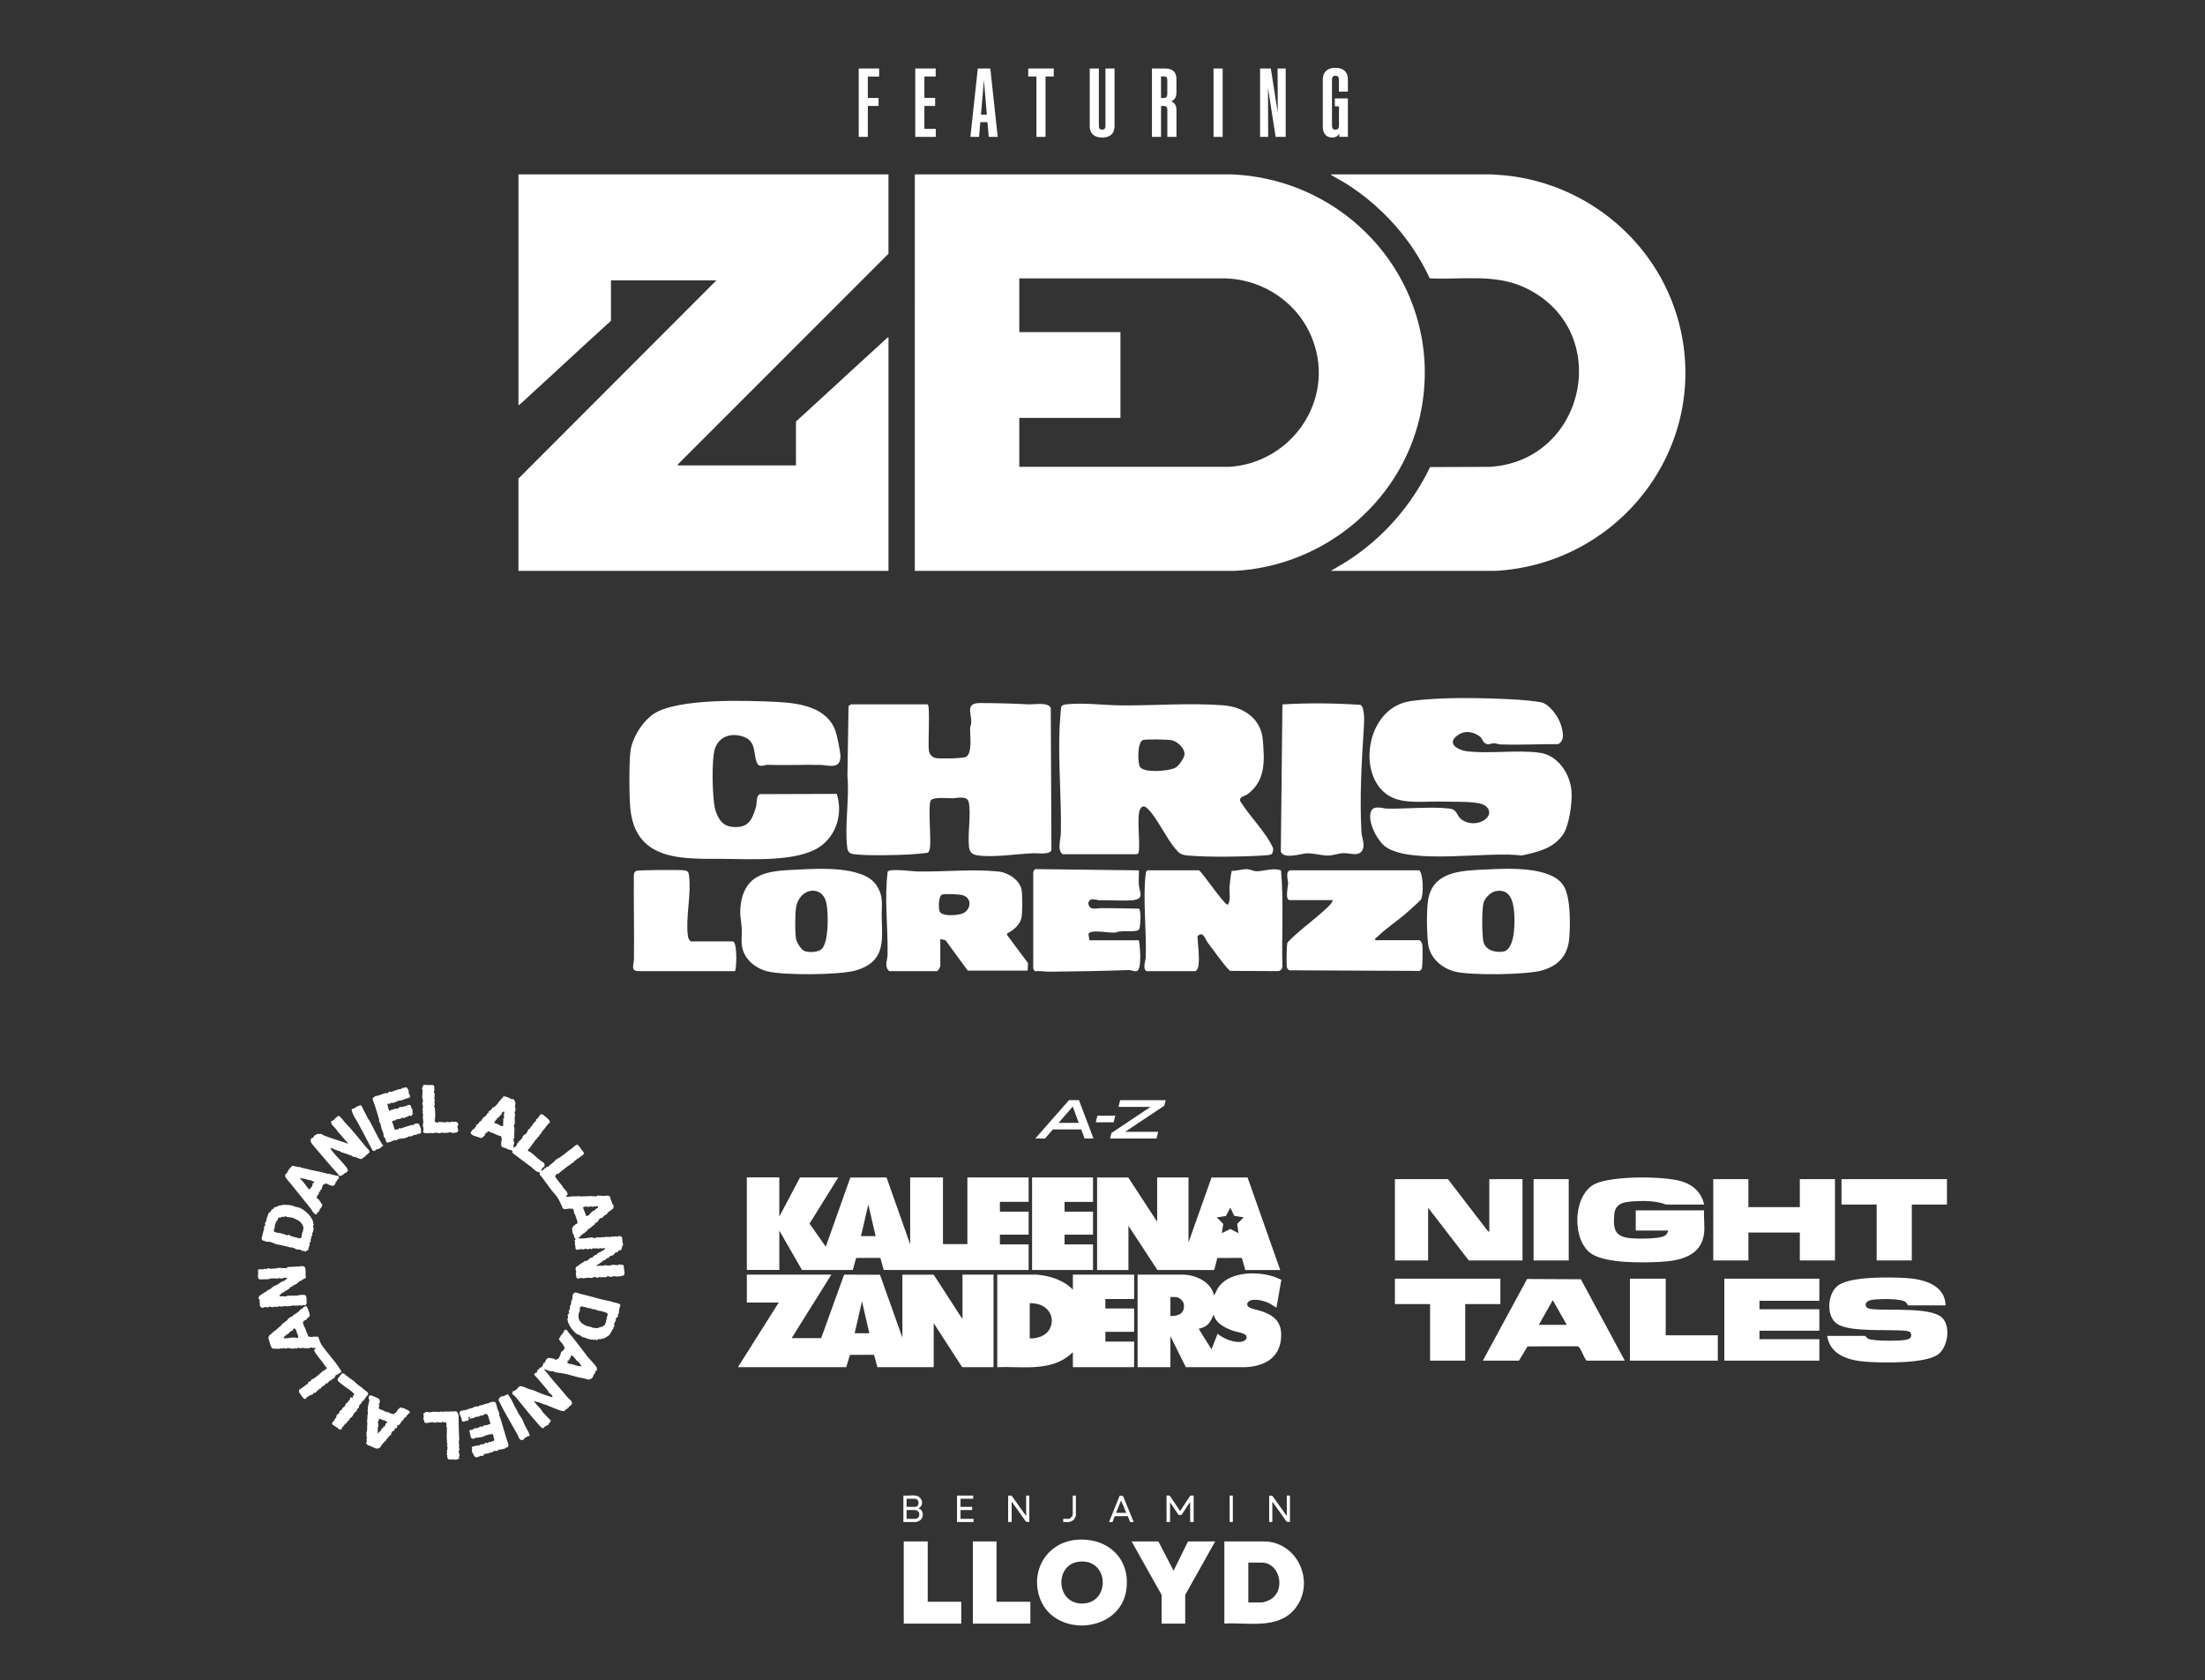
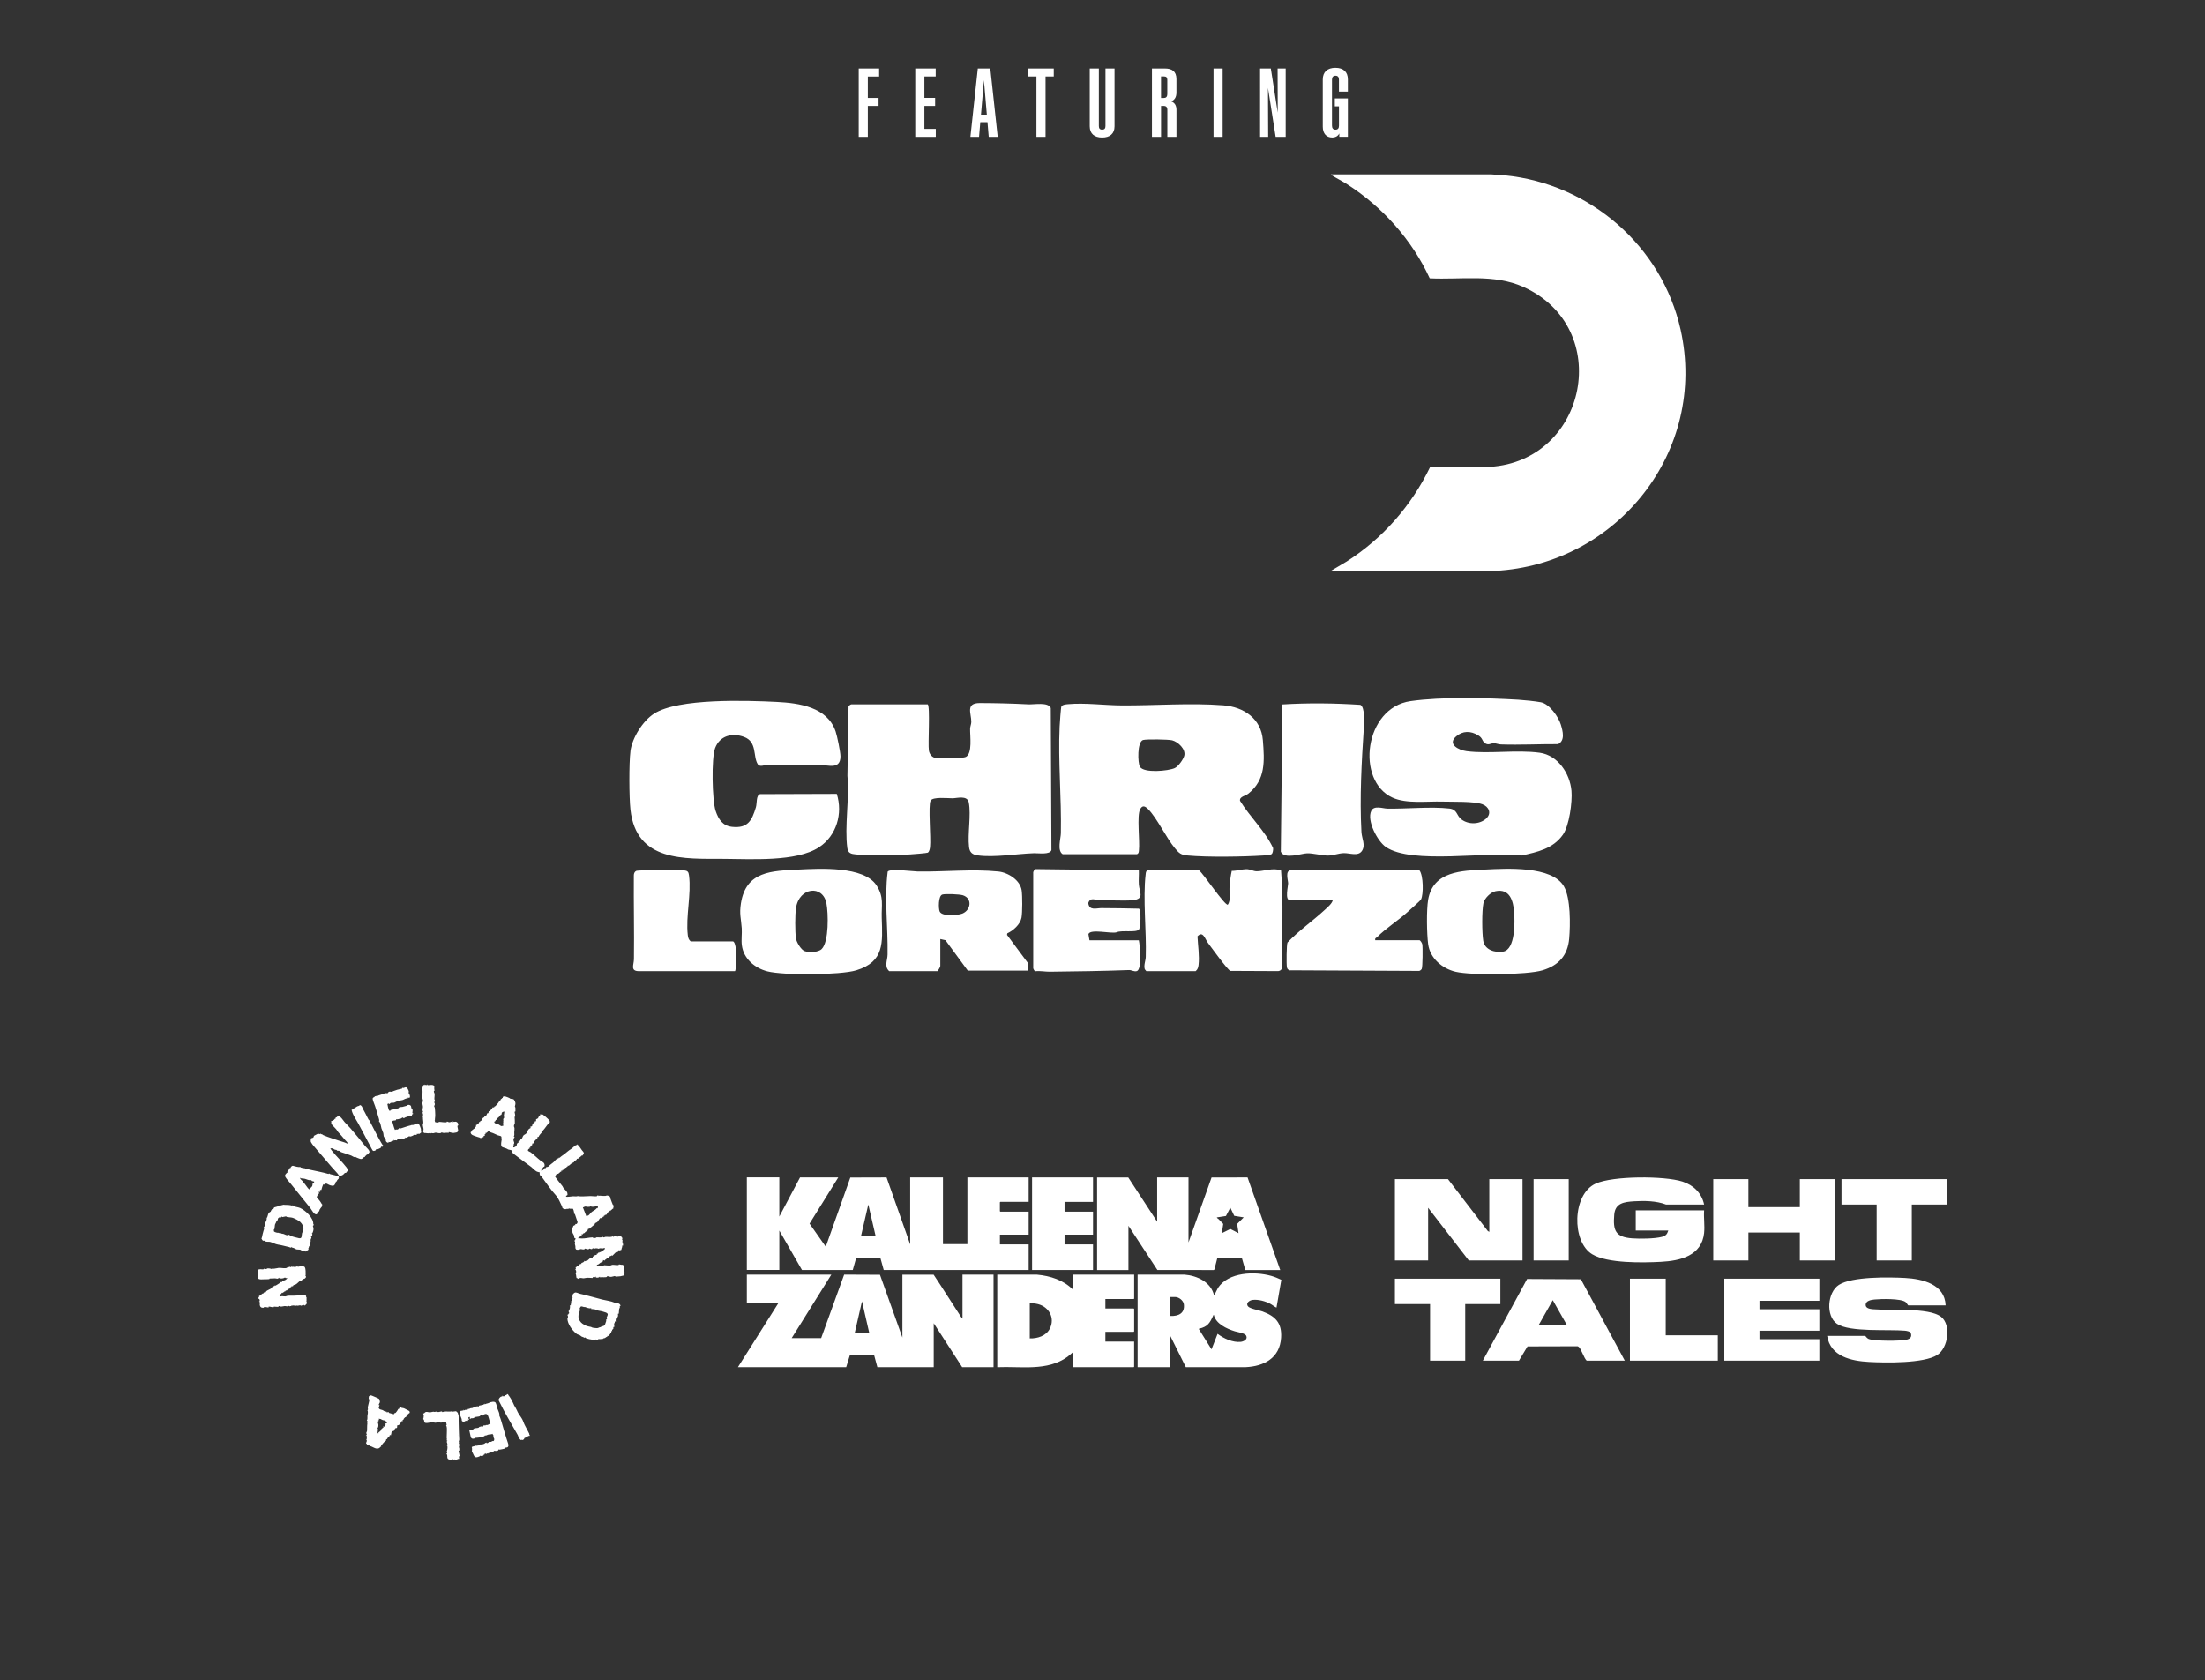
<svg xmlns="http://www.w3.org/2000/svg" viewBox="0 0 813.17 619.78">
  <rect x="0" y="0" width="813.17" height="619.78" fill="#333333" stroke="none" />
  <path fill="#a0a8b5" d="M-26-23.86h866.14V642.4H-26z" display="none" />
  <g fill="#fff">
    <path d="M232.49 277.07c.63-4.9 4.56-11.2 8.74-13.87 8.95-5.72 34.26-4.86 45.24-4.31 8.31.42 18.62 1.88 21.69 10.88.57 1.69 1.79 7.57 1.79 9.21-.02 4.97-4.49 3.2-7.39 3.14-6.52-.12-13.08.19-19.49-.02-1.04-.03-2.85.98-3.63-.25-1.82-2.87-.13-8.24-5.06-10.05-4.38-1.61-8.93-.46-10.66 4.12-1.41 3.74-1.12 19.29.21 23.22 1.03 3.06 2.6 5.45 6.02 5.82 5.79.63 7.35-2.28 8.82-7.26.44-1.48 0-4.35 1.52-4.8l28.3-.09c2.3 7.24-.09 15.45-6.54 19.68-8.33 5.47-25.18 4.33-35.07 4.29-14.68-.07-32.32 1.19-34.48-18.15-.5-4.49-.56-17.13 0-21.55Zm236.49 37.92c-.48.41-2.32.5-3.05.54-7.53.48-20.58.69-27.97 0-2.44-.23-3.08-.77-4.6-2.59-3.3-3.93-6.67-11.24-9.98-14.54-1.12-1.11-2.06-1.5-2.91.05-1.3 2.36-.06 11.73-.45 15.18-.07.61-.05 1.11-.69 1.42h-27.44c-2.12-1.36-.7-5.67-.66-7.77.25-13.03-1.05-26.47-.46-39.33.05-1.09.46-7.06.65-7.38.43-.72 1.76-.79 2.52-.86 6.11-.55 13.23.41 19.51.46 12.23.1 25.4-.99 37.67-.03 7.59.59 13.97 4.92 14.6 12.89.61 7.64 1.05 14.56-5.31 19.66-1.12.9-3.35 1.09-3.12 2.65 3.67 5.99 9.29 11.16 12.21 17.47.05.59-.08 1.79-.52 2.17Zm-47.42-42.06c-2.22.64-2.01 8.46-1.18 9.87 1.44 2.43 10.44 1.58 12.83.5 1.32-.6 3.15-3.17 3.52-4.53.66-2.42-2.27-5.16-4.46-5.72-1.38-.35-9.47-.47-10.72-.11Zm-79.45-13.18c.99.63.06 14.64.45 17.09.23 1.44 1.25 2.6 2.71 2.79 1.72.22 9.79.17 10.98-.49 2.41-1.35 1.46-7.64 1.51-10.32.02-.9.43-1.7.44-2.52.06-3.1-2.29-7.02 3.18-7 5.87.02 11.83.16 17.76.47 2.37.12 7.41-.93 8.37 1.36l.24 52.41c-.53 1.8-4.91 1.09-6.47 1.15-6.24.21-14.64 1.66-20.7.8-1.99-.28-2.99-1.08-3.22-3.12-.57-4.94.82-11.7-.09-16.4-.53-2.73-4.32-1.55-6.02-1.54-1.79 0-7.21-.6-8.04.85-.97 1.69.15 13.84-.22 17.1-.07.65-.26 1.76-.85 2.11-.28.17-5.58.6-6.55.65-5.62.29-14.44.5-19.93 0-1.71-.15-2.92-.43-3.18-2.32-1.08-7.99.83-18.4.04-26.66l.41-25.65c.13-.29.86-.74 1.06-.74h28.15Zm205.99 42.12c2.06-1.85 1-4.37-1.46-5.25-3.21-1.15-10.85-.85-14.68-.97-5.68-.18-13.23.9-18.43-1.46-13.62-6.2-10.44-33.16 6.66-35.6 11.53-1.64 27.87-1.21 39.68-.52 2.17.13 6.29.55 8.37.94 3.16.59 6.52 5.4 7.38 8.27.71 2.35 1.65 5.86-1.02 7.18-7.01-.04-14.08.35-21.09.11-.9-.03-1.68-.4-2.52-.44-1.22-.07-2.15 1.04-3.59-.22-.9-.79-.64-1.74-2.33-2.74-2.72-1.63-5.61-1.68-8.06.43-3.4 2.93 1.01 5.09 3.85 5.46 8.21 1.07 18.37-.59 26.94.57 6.72.91 11.18 7.66 11.74 14.05.36 4.07-.81 12.89-3.19 16.23-3.68 5.16-9.36 6.33-15.21 7.63-12.01-1.67-40.57 3.49-50.12-3.19-3.09-2.16-7.03-9.69-5.32-13.28 1.02-2.14 4.3-.86 5.91-.83 7.06.13 16.17-.8 22.88-.03 3.06.35 2.51 2.52 4.46 4 2.65 2 6.69 1.89 9.16-.32Zm-105.89 19.14c1.68 1.39 9.41 12.92 10.57 12.67 1.23-1.67.5-4.45.65-6.54.13-1.85.43-4.23.82-5.95 1.66.07 3.86-.61 5.34-.62s2.57.75 3.78.78c2.58.05 6.14-1.45 9.06-.3 1 11.69.21 23.51.49 35.25 0 .99-.51 1.73-1.51 1.87l-17.68-.08c-.98-.28-7.09-8.78-8.27-10.34-1.07-1.41-1.8-4.6-3.85-2.41.15 3.24.78 7.31.4 10.52-.11.95-.31 1.67-1.07 2.32h-18.2l-.57-.7c-.44-1.57.32-3.07.37-4.56.3-9.46-1.1-21.46-.04-30.46.07-.62.05-1.09.66-1.46h19.05Z" />
    <path d="M472.95 259.81c9.57-.59 19.15-.47 28.72.15 1.75.83 1.41 6.63 1.29 8.47-.83 12.61-1.57 25.74-.88 38.45.13 2.4 1.59 4.78.2 6.93s-4.48.78-6.76.85c-1.9.06-3.98.92-5.91.9-2.17-.02-5.42-.9-7.58-.84s-8.33 2.36-9.68-.57l.59-54.34Zm-126.18 86.55v9.93c0 .33-.73 1.56-1.06 1.9h-17.78c-1.94-1.74-.65-3.95-.61-6.11.18-10.2-1.24-20.45.04-30.59.77-1.26 9.43-.07 11.14-.05 9.52.14 20.2-.96 29.64-.01 3.59.36 8.1 3.15 8.64 7 .28 1.99.29 8.07-.06 10.01-.46 2.51-3.03 4.77-5.23 5.79l-.13.57 7.76 10.44-.16 2.75H356.9l-8.23-11.22-1.9-.43Zm.7-16.41c-1.45.49-1.43 5.19-.92 6.27.9 1.89 6.69 1.41 8.36.73 3.1-1.25 3.8-5.55.21-6.75-1.19-.4-6.56-.62-7.64-.26Zm200.25-9.24c7.78-.38 24.65-1.45 29.05 6.24 2.49 4.34 2.36 14.16 1.93 19.19-.54 6.27-3.92 9.95-9.83 11.73-5.7 1.72-26.25 1.92-32.08.54-4.9-1.16-9.42-4.96-10.11-10.19-.51-3.87-.65-12.58 0-16.4 1.82-10.55 12.41-10.69 21.03-11.12Zm3.78 8c-1.79.37-4.08 2.64-4.44 4.43-.6 2.93-.54 10.79-.07 13.82.53 3.42 4.39 4.51 7.36 4.01 4.52-.76 4.31-11.09 4.04-14.55-.33-4.17-1.6-8.81-6.88-7.72Zm-256.88-8c7.72-.38 23.94-1.33 28.62 5.83 2.84 4.34 1.78 7.37 1.93 12.02.28 9.01 1.08 16.14-9.4 19.32-5.89 1.78-26.78 1.91-32.77.38-4.64-1.19-8.77-4.63-9.42-9.61-.26-1.99.09-4.25-.04-6.29-.24-3.62-.93-5.16-.3-9.19 1.86-11.93 11.37-11.97 21.38-12.45Zm8.41 29.31c2.7-2.68 2.46-13.21 1.74-16.87-1.36-6.93-10.05-5.91-11.21 1.71-.39 2.57-.37 8.62-.04 11.18.18 1.39 1.91 4.35 3.29 4.78 1.64.51 4.95.46 6.22-.8m204.15-3.24h16.29c.32 0 .96 1.03 1.05 1.49.2 1.04.14 8.38-.2 9.07-.17.35-.56.65-.93.76l-47.85-.23c-.59-.28-.83-.5-.95-1.17-.2-1.08-.14-8.3.22-9.08 4.16-4.39 9.36-7.97 13.75-12.04 1.01-.94 2.65-2.27 2.96-3.6h-15.87c-1.86 0-.63-5.04-.6-6.12s-1.27-4.86 1.02-4.86h47.4c1.48 1.89 1.53 8.9.58 10.72-.28.54-4.16 3.93-5.02 4.71-3.32 3.01-8.15 6.1-11.14 9.16-.36.37-.93.35-.71 1.19m-126.13-25.14c.03-.18.46-1.04.71-1.09l38.23.46c.08 1.74-.13 3.53 0 5.28.21 2.76 2.26 5.3-2.31 5.73-3.33.31-8.57-.05-12.27 0-1.37.02-3.31-1.3-4.07 1.05.37 2.95 2.96 1.86 4.88 1.87 4.61.03 9.22.08 13.81.2.89.65.61 6.92 0 7.68-.98 1.24-6.44.16-8.28 1.03-1.95.62-9.71-1.4-10.35.69l.38 2.25h18.2c.45 1.9 1.2 10.74-.71 11.36-1.02.33-1.98-.41-2.89-.37-9.73.37-19.48.49-29.21.61-1.71.02-3.63-.39-5.42-.17-.28-.08-.71-.95-.71-1.07v-35.49Zm-110.04 36.55h-35.34c-3.33 0-1.91-2.3-1.88-4.42.13-10.29-.12-20.59-.04-30.88 0-.66.24-1.37.86-1.67.79-.38 15.87-.45 17.59-.23 1.4.18 1.72.52 1.9 1.9.91 6.89-1.26 15.1-.45 22 .11.95.31 1.67 1.07 2.32h15.66c1.69.85 1.2 10.99.63 10.99Zm16.39 76.09v14.42l7.64-14.42h14.1l-10.59 17.03 5.98 8.51 9.06-25.5 13.36-.04 8.71 24.69v-24.7h12.09v24.59h9.01v-24.59h22.59v9.01H368.9l-.16.16v3.29l.16.16h10.45v8.48h-10.6v3.6h10.6v9.43H325.9l-1.23-4.44h-8.93l-1.25 4.44h-18.74l-8.35-14.53v14.52h-11.98v-34.13h11.98Zm35.52 21.63-2.7-11.66-2.7 11.66h5.41Zm-16.33 14.2-14.63 23.43h10.87l8.48-23.43 13.21.06 8.27 23.17v-23.21h11.51c3.27 4.88 6.36 9.89 9.59 14.79.32.48.63 1.05 1.06 1.43v-16.22h11.45v34.13h-11.56l-10.5-16.22v16.22h-20.78l-1.23-4.56-8.88.02-1.39 4.54h-39.93l15.06-23.85h-11.77v-10.28h31.18Zm14 21.62-2.7-11.77-2.7 11.77h5.41Zm95.49-57.45 10.66 16.32v-16.32h11.56v23.96l8.5-23.94 13.28-.02 12.05 34.14h-12.88l-1.28-4.46-9.04.02-1.09 4.26-.24.18-20.77-.02-10.68-16.3v16.32h-11.56v-34.13h11.51Zm39.1 14.18-1.46-3.05-1.61 3.08-3.32.52c-.15.17.47.52.59.63.59.57 1.17 1.16 1.73 1.77l-.51 3.42 3.13-1.55 3.02 1.55-.51-3.42 2.42-2.41-3.47-.56Zm-35.65 21.65h17.24c4.72.38 9.84 2.74 10.97 7.74l1.4-2.79c3.87-5.92 13.56-6.2 19.7-4.47 1.28.36 2.5.89 3.7 1.44l-1.79 10.27c-.81-.37-1.48-.98-2.26-1.4-1.85-.98-4.38-1.68-6.49-1.46-1.19.12-2.78 1.2-1.7 2.44.71.82 4.02 1.37 5.28 1.83 4.82 1.77 7.21 4.28 6.87 9.68-.47 7.49-6.24 10.53-13.1 10.86h-22.04l-5.69-11.45v11.45h-12.09v-34.13Zm12.09 15.26c2.92.13 5.37-.94 4.97-4.28-.17-1.41-1.84-2.71-3.22-2.71h-1.75v7Zm17.39 6.58c2.26 1.73 5.62 3.26 8.53 2.97 1.06-.11 2.64-.86 2.08-2.18-.46-1.07-3.14-1.38-4.22-1.71-2.98-.92-7.02-2.76-7.77-6.07-.15.01-.17.16-.21.26-1.27 2.75-2.01 4.07-5.14 4.83-.12.03-.19-.08-.16.16l4.67 7.47 2.23-5.72Zm-53.34-16.33v-5.51h22.59v8.85l-.16.16h-10.45v3.5h10.45l.16.16v8.27l-.16.16h-10.45v3.6h10.6v9.28l-.16.16h-22.43v-5.51c-.65.57-1.28 1.17-1.98 1.68-7.49 5.43-17.23 3.46-25.91 3.84v-34.13h14.69c4.85.45 9.73 1.99 13.2 5.51Zm-15.91 18.02c2.85.08 6.02-.9 7.39-3.58 1.99-3.91-.25-8-4.34-9.06-1.02-.27-2.01-.28-3.05-.39v13.04Zm23.33-59.36v9.01h-10.5v3.45l.16.16h10.34v8.48h-10.5v3.6h10.5v9.43h-22.48v-34.13zM187.9 404.96s.05.16.17.21c.47.2.83.14 1.15.22.45.12.78.99.85 1.41.07.47-.13.96-.19 1.3-.02.13.17.25.19.41.02.15.03 1.25.01 1.37s-.29.11-.32.24c-.02.08.33 1.15.21 1.69-.02.08-.2.07-.2.12.03.7.14 1.65.09 2.34-.02.34-.31.56-.33.97s.18.56.2.78c.06.54-.05 1.06-.08 1.57-.02.4.17 1.43-.21 1.44.61.62.19.51.07.77-.42.94.17 1.23.13 1.85-.01.17-.2.29-.22.53-.02.45.16.22-.06.62-.42.77.78.3 1.15-.29.13-.2-.04-.63.43-.96.26-.19.38.16.2-.49.43.12.28-.26.42-.39l.32.07.02-.42c.7-.07.76-1.06 1.12-1.5.25-.3.76-.42 1.11-.82.26-.31.6-1.24.68-1.31.23-.2.24-.25.35-.36.18-.16.61-.1.57-.58h-.32c.1-.23.79-.31.84-.39.06-.09-.02-.31.03-.45s.24-.14.28-.2c.06-.1 0-.27.05-.37.04-.07.49-.3.61-.36l-.1-.41c.25-.17.21.33.32.21.02-.03.3-.58.31-.61.02-.14-.11-.34-.09-.35.03-.03.56-.17.74-.38.2-.23.23-.59.39-.79.2-.26.6-.24.48-.75.31-.05.25.57.48 0 .4-.02 2.7 2 2.91 2.44.14.31.18.66-.07.91-.09.09-.24.06-.28.11-.76.84-1.26 1.77-2.14 2.68-.14.15-.14.43-.57.55l.21.1c-.45.51-.96 1-1.19 1.65l-.41-.1c.2.46-.04.52-.28.79-.22.24-.79.79-.97 1.06-.04.05-.22.59-.25.71l-.32-.21c.02.27.06.38-.2.48l.09.25c-.39.18-.81.61-.74 1.08l-.43-.11.21.43c-.33-.19-.64.34-.64.59 0 .28.8.53 1.02.69 1.2.89 2.42 2.12 3.59 3.03.6.47 1.49.65 1.55 1.63.05.77-.17.56-.47.81-.17.15-.13.54-.56.29-.02.15.14.33.1.47-.06.19-.45.05-.21.71l1.06-.81.12-.36.36.1.17-.42h.21l.11.21v-.31c.55.1.5-.17.72-.34.54-.41.8-.73 1.45-1.17.5-.34 1.04-1.13 1.27-1.27.06-.04.2.09.3.04.21-.11.27-.68.64-.37v-.32l.3.1c.42-.49 1.13-.89 1.69-1.31.81-.62 1.6-1.38 2.38-1.84.71-.42 1.38-1.26 1.96-1.51.12-.05.26-.02.31-.04.14-.08.03-.29.3-.21 0 .05 0 .14.04.17.55.46 1.08 1.34 1.52 1.96.3.42.79.68.69 1.32 0 .04-.51.68-.56.7-.1.04-.21-.09-.28-.07-.03 0-.23.34-.36.44s-.78.49-.81.52c-.16.19.24.4-.56.19.01.62-.56.7-1.07.86l.06.43c-.42.14-.79.38-1.17.65-.34.24-.72.89-1.24.63l.11.32c-.4-.09-.43.3-.57.4-.12.09-.34.06-.44.13s-.02.27-.13.34c-.11.08-.38.04-.45.12-.1.11.16.38-.44.3v.31l-.43-.11.11.32c-.55.1-.73.69-1.29.91-.14.05-.28-.06-.42 0s-.65.91-.62 1.05c.8 1.24 1.8 2.33 2.69 3.5.14.19.19.44.34.63.37.49 1.16 1.14 1.41 1.69.07.17.15.79.11.92-.06.18-.74.24-.51.6.16.24 2.2-.11 2.62-.12.78-.02.89.15 1.68-.06.2-.05.6.08.89.1 1.27.07 2.56-.13 3.84-.12.51 0 1.76.16 2.22.09.04 0 .42-.43.61-.43v.32c.2-.11.37-.12.59-.12.75 0 2.04.28 2.56-.09.5.14.95.04 1.22.59.12.25.07.46.13.6.27.63.59 1.74.85 2.24.06.12.26.12.29.25.12.4-.16.93-.19 1.33l-.32-.11c.11.51-.61.24-.54.85l-.16-.21c-.19.27-.59.61-.91.64l.11.32c-.46-.13-.33.43-.64.59s-.77-.05-.75.59l-.32-.21.11.43h-.41c0 .6-.55.41-.98.48l-.86 1.28c-.38.36-.71.45-1.17.65l.21.06v.21c-.22-.01-.22.2-.39.3-.44.25-.5.44-.95.76-.48.34-.25.18-.6.52-.13.13-.63.16-.7.26-.06.09 0 .32-.12.47-.06.07-.72.52-.86.63-.09.07-.12.24-.23.31-.24.16-.7.08-.74.59l-.42-.21.21.43c-.51 0-.69.53-.96.78-.12.11-.48.17-.54.39.45-.06.9.06 1.33.07 1.36.05 2.8-.39 4.06-.41.2 0 .14.21.22.22h.94c.08-.01.05-.2.13-.21.78-.12 1.81.22 2.55-.22.14.48.58.06.88.03.76-.09 1.5.15 2.3-.05.3-.07.19-.35.56.04.64-.38 1.18-.02 1.83-.11.21-.03.11-.23.31-.23.77-.03 1.56.64 1.12 1.45l.22.13c.07.32-.37.71.11.85l-.12.41.22.12-.11.69-.32-.11c.26.59-.24.99-.23 1.58-.22.06-.47.21-.69.23-.14.01-.35-.12-.36-.1-.03.03 0 .45-.32.69-.21.16-.59.32-.53-.05l-1.39 1.39h-.21l-.06-.21c-.18.38-.58.34-.77.46-.1.06-.39.62-.62.72l-.26-.21c-.17.54-.77.6-1.02 1.07h-.16c.04-.32-.2-.08-.43-.21l.11.53-.43-.11-.1.39c-.36-.07-.79.47-1.19.73-.15.1-.39.1-.5.19-.41.38.31.75.3.3h.21v.2h.16c.1 0 .01-.19.12-.21.41-.06 1.09.15 1.49.12.21-.02.11-.23.31-.24.56 0 2.14.25 2.55.01.8-.46 1.86.16 2.77-.11.09-.03.07-.21.14-.21.17 0 .82.14 1.08.17.11.01.23-.08.33-.04.02 0 .32.35.32.37.07.22.09.95.12 1.27.05.41.06.3.09.42.02.1.14 1.02.14 1.08 0 .25-.31.04-.22.37l.21.11c-.27-.06-.17.25-.28.33-.05.04-1.12.28-1.28.3-.26.04-1.39.14-1.59.13-.23-.02-.4-.23-.51-.21-.35.06-.91.26-1.3.3-.59.07-.95-.36-1.5-.2-.1.03-.08.23-.23.28-.26.09-1.57.07-1.93.05-.24 0-.49.23-.47-.14h-.16c-.17.38-1.59.49-1.44-.11h-.1c0 .42-.66.28-.96.21l-.06.33c-.69-.01-1.54-.14-2.22-.06-1.05.12-.86.27-1.95.06-.68-.13-.9.33-1.17.32-.04 0-.04-.15-.14-.21-.08-.04-.24 0-.34-.06-.29-.18-.14-1.27-.42-1.6.24-.42.32-1.25-.11-1.5v-.27l.21.11-.11-.75.38-.1-.06-.32c.53.19.32.04.51-.1.13-.1.47-.28.53-.36.13-.18-.17-.42.4-.17.1-.27.21-.24.49-.22l-.21-.32c.46-.01 1.15-.36 1.28-.85l.11.21c.19.05.25-.15.39-.18.1-.02.22.08.29.08.19-.02 1.28-1.11 1.37-1.14.06-.03.65 0 .82-.15v-.41l.31.09c.25-.56.64-.55 1.18-.64v-.42c.29.16.59-.27.71-.53l.11.22.27-.32.43.11.11-.54c.39.2 1.01-.3 1.25-.6.06-.07.23-.06.13-.3-.12-.31-.67.04-.92.04-.23 0-.45-.11-.73-.1-.4.02-.98.41-1.08 0l-.31.12-.11-.22c-.47.45-1 .07-1.37.11-.08 0-.07.18-.14.22-.48.29-.75-.12-1.04-.11-.04 0-.09.28-.63.28-.45 0-.82-.29-.87-.28-.23.04-.3.29-.54.33-.52.09-1.28-.34-1.39 0-.52-.27-.45.07-.54.1-.21.05-.77.03-.95-.1-.38-.34-.2-.8-.27-1.23-.04-.26-.17-.53-.19-.77-.04-.44.27-.85-.12-.95v-.16c.46.02-.05-.74.53-.75l-.62-.44c-.05-.28-.05-.58-.13-.86-.11-.35-.51-.77-.58-1.25-.06-.37.02-.85-.05-1.11-.02-.09-.22-.07-.21-.12.01-.13.31-.32.39-.46.12-.19.16-.49.24-.6.05-.06.64-.38.76-.28l-.11-.43c.56.23.78-.15.91-.65l-1.01-3.02c-.54-.14-.22-.09-.26-.42s-.26-1.47-.57-1.55c-.19-.05-1 .21-1.36-.12-.11.38-.26.12-.43.16-.2.04-.3.39-.43-.05-.33.45-1.21.15-1.49-.22-.17-.21-.1-.4-.18-.55-.65-1.32-1.29-3.05-2.34-4.2-1.92-2.09-3.49-4.52-5.18-6.78-.13-.18-.36-.24-.51-.45-.23-.33-.3-.77-.18-1.15-.37-.11-.77-.15-1.12-.32-.7-.35-1.38-1.18-2.01-1.67-2.02-1.55-4.21-3.05-6.21-4.63-.11-.09-.77-.61-.79-.66-.06-.11.08-.31.06-.45-.06-.69-1.57-.51-1.87-.91-.41-.28-1.77-.57-2.05-.81-.56-.5-.1-2.38 0-3.09l-.22-.12c.39-.89-.82-.83-1.3-1.04-1.1-.47-1.54-.78-2.57-1.07-.28-.08-.56-.39-.88-.41-.2 0-.66.88-1.12.6l.11.48h-.43l.21.36c-.04.23-.47.25-.51.3-.07.09.02.36-.13.47-.09.06-.23-.06-.3-.03-.02 0-.02.13-.11.17-.93.34-.53.09-1.06-.07-.46-.14-.64-.15-1.15-.35-.77-.3-2.09-.52-2.07-1.58.36-.07.33-.52.51-.7.21-.21.76-.55.98-.75s.24-.67.63-.71l-.21-.42c.29-.05.84-.46 1.03-.68.31-.36.11-.74.57-.5-.15-.4.47-.5.51-.55.03-.04.3-.72.48-.9.21-.22.68-.22.61-.68l.32.11c-.1-.42.2-.28.31-.38.26-.24.3-.76.33-.79.08-.08.43.26.6-.5.02-.08-.07-.22-.06-.24.02-.03.25-.05.36-.13.21-.17.7-.56.85-.76.3-.42.08-.72.83-.55.05-.47.3-.33.48-.48.2-.17.91-.99 1.1-1.26.25-.37.09-.29.5-.67.15-.14.11-.42.47-.33l-.11-.32.53-.16-.21-.26h.43c-.1-1.25 1.88-.25 2.53.04Zm-7.07 4.55v.11c.07-.04.07-.07 0-.11m5.18.54c-.2-.2-.85.19-.94.34-.1.17.03.52-.23.78-.14.13-.34.11-.41.18-.05.05-.01.2-.06.25-.34.35-.8.82-1.24 1.01l.1.42c-.68-.21-.32.72-.96.64-.03.77.83.75 1.36.94.44.15.89.65 1.31.73.23.04.37-.21.64-.06.07-.61-.19-1.11.11-1.65l-.22-.11c.36-.22.03-.51.12-.83.04-.15.27-.23.31-.46.04-.27-.11-.49-.1-.73.03-.45.16-.99.2-1.45Zm33.32 35.03-.05-.32c-.13.13-.22.29-.43.32s-.98.03-.96-.22c-.69.54-1.62.09-2.12.14-.23.02-.51.35-.82.29l1.28 3.26.79-.28c.47-.36.72-.84 1.17-1.24.43-.38 1.29-.71 1.66-1.16.1-.12.12-.22.11-.37l.11.21c.4 0 .48-.41.42-.74-.44-.07-.77-.16-1.17.1Zm-.27 6.3v.11c.07-.04.07-.07 0-.11m-89.8-35.21c1.87 2.16 3.68 4.4 5.49 6.63.44.55 1.66 1.47 1.49 2.22 0 .03-.33.27-.31.46l-.32-.06c.05.5-.32.42-.5.57-.16.13-.17.47-.57.39l.11.32c-1.14.12-.76 1.16-2.16.63-.27-.1-1.04-.39-1.29-.53-.11-.06-.14-.53-.35.01-.5-.05-.91-.43-1.32-.6-1.19-.47-2.56-.88-3.66-1.25-.34-.12-.75-.5-.8-.51-.18-.05-.44.02-.68-.04-.21-.06-.19-.27-.27-.27-1.02-.06-.89-.41-1.54-.6-.22-.06-.5.08-.75-.04-.06.05.46.78.54.88 1.68 2.15 3.79 4.05 5.44 6.22.08.11.38.57.4.66.04.19-.24.31.14.42.01.42-.39.37-.52.5-.1.1-.09.35-.14.39-.1.07-.35-.04-.5.04-.04.02-.45.49-.61.61-.3.22-.46.28-.72.36-.2.06-.25.21-.53.16-.37-.06-.63-.68-.88-.95-2.88-3.08-5.54-6.43-8.33-9.61-.62-.7-1.38-1.58-1.65-2.46h.32l-.22-.16.22-.79c.26.11.79-.21.9-.43.06-.13.01-.32.08-.41.05-.06 1.29-.7 1.36-.72.42-.11.72.13 1 .06.12-.03 0-.27.17-.22l.06.32c.38-.23.56.18.94.34 1.88.8 3.85 1.36 5.76 2.02.69.24 1.37.46 2.14.68.34.09.67.37 1.04.38.19-.19-.9-1.23-1.07-1.44-.77-.94-1.55-1.83-2.4-2.73-.41-.44-.33-.5-.65-.95s-1.87-1.91-1.95-2.22c-.06-.23.16-.55-.12-.88.37-.12.81-.31 1.12-.53.16-.11.19-.31.3-.4.06-.05.24 0 .27-.04.06-.08-.03-.31.03-.4.02-.03.31-.08.43-.16.19-.12.36-.44.59-.48.63-.11 1.91 1.86 2.32 2.33.63.73 1.51 1.54 2.15 2.28m83.63 60.66c.98.41 1.25.41 2.28.65 2.27.54 4.59 1.24 6.93 1.83 1.27.32 3.32.58 4.46 1.11.38.18.53-.01.71 0 .1.01.09.22.17.27.05.03.47-.02.75.1.36.16.67.49.64.91h-.32c.3.5-.12.81-.17 1.14-.08.49-.06 1.16-.14 1.68l-.33.06c.09.31.09.95-.1 1.21-.07.09-.26.07-.38.18-.35.32-.37 1.05-.28 1.49l-.32-.11c-.13.31.02.69-.32.81l.1 1.22-.33.07c-.11.2.02.45-.06.65-.1.27-.7.24-.36.88l-.32-.11-.11.75-.37-.21c-.02.21.12.37.02.61-.02.05-.67.71-.72.73-.12.06-.31-.08-.32-.06-.02.03.04.21-.02.3s-.25.06-.33.13c-.62.49-.47.37-1.18.54-.04.01-.19.55-.3.02h-.14c-.32.41-.99.16-1.28.22-.17.03-.46.47-.87.4l-.06-.32s-.16.16-.26.17c-.72.07-2.15-.16-2.86-.39-.24-.07.16-.11-.44-.1-.03 0-.43-.35-.39-.42l-.26.21c-.33-.26-.75-.29-1.12-.49-.25-.13-.48-.44-.74-.55-.54-.23-.77-.15-1.31-.61-1.48-1.27-3.11-3.44-3.19-5.46 0-.05.18-.03.2-.12.03-.14.02-1.01-.03-1.08-.04-.06-.29.04-.19-.23.41.08.29-.16.43-.35.05-.07.19-.06.21-.15.14-.58-.28-.57-.21-.83.01-.04.17-.04.21-.14.21-.52.55-1.41.23-1.89l.41-.12c-.12-.35.25-.94.24-1.15 0-.08-.36 0-.22-.27l.42-.18c-.25-.52.18-.85.22-1.17.02-.18-.1-.35-.07-.51.03-.19.19-.58.2-.85.54-.49.79-.79 1.55-.47Zm5.16 5.63c-.84.29-1.55-.2-2.32-.39-.1-.02-.23.04-.35.01-.51-.11-1.32-.6-1.39.27l-.21-.11.11 1.21-.33.23.21.11c-.38.27-.47 1.55-.43 2.03.08.91.74 1.91 1.47 2.4 1.33.9 1.68.89 3.16 1.2.2.04.38.23.58.27.37.07 1.7.25 1.97.12.5-.23.49-.24.98-.34.12-.03.17-.18.34-.19.07 0 0 .34.27.22.02-.59.31-.33.51-.45.03-.02.48-.48.5-.51.04-.06.43-1.23.46-1.35.02-.11-.1-.28-.06-.4.04-.13.51-.2.31-.71l-.21.06c.37-.87 1.03-1.58-.2-2.05-.89-.34-1.92-.58-2.72-.68-.49-.06-.91-.4-1.43-.5-.42-.08-.89-.03-1.31-.13l.11-.32Zm-67.6-77.65-.07.33c-.82-.1-1.27.4-1.94.6-.51.16-1.16.16-1.63.29-.37.11-1.11.59-1.46.68-.32.08-1.06 0-1.28.09-.19.08-.43.76-.72.15l-.37.32-.21-.43c.21.55.38 2.66.92 2.87l.26-.05c.11-.46.38-.24.72-.32.3-.07.47-.28.55-.3.5-.13 1.25-.12 1.73-.29.12-.04.3-.39.32-.4.13-.05.91-.04 1.13-.09.37-.08 1.2-.3 1.52-.4.37-.12.39-.5 1.04-.32.83.23.58.67.78 1.24.04.12.35.21.41.57.07.38-.12 1.03-.09 1.16.04.16.42.11.31.32-.56.18-.32.31-.48.59-.12.21-.72.37-.74 0-.43.05-.61.33-.79.42-.32.15-.58.16-.84.25-.14.05-.32.36-.82.29-.08-.01-.06-.21-.12-.22-.24-.01-.58.37-.77.42-.46.1-.33-.03-.96.2-.33.12-.75 0-.77.03-.03.04.06.24-.06.33-.37.27-1.57-.19-1.43 1.06l.21-.11c.07.36.7 2.63.91 2.67.31-.33.69-.08.9-.16.17-.07.68-.37.54-.59.42.16.42.27.88.1.74-.27 1.84-.6 2.75-.88.22-.07.38.24.32-.28l.16.22c.53-.52 1.71.11 1.55-.75.49.24 1.12-.29 1.59.06.18.13.76 1.56.82 1.83.1.45-.09.9.16 1.35-.28.18-.72.68-1.01.61l-.06-.22-.17.22-.36-.12-.1.38c-.2.14-.83-.02-1.11.05-.09.02-.08.18-.15.21-.26.14-.9.39-1.17.41-.14.01-.24-.17-.3-.17-.07 0-.94.67-1.27.62l-.17-.22c.16.32-.46.49-.72.52-.2.02-.36-.08-.51-.06-.61.06-1.15.17-1.74.31-.06.63-.35.35-.73.34-.14 0-.3.09-.4.08-.13-.02 0-.27-.17-.22l-.1.38c-.66-.13-1.14.77-1.88.36l.06.32c-.4.1-.84-.21-.99-.56-.13-.3-.02-.53-.08-.75-.02-.06-.61-.7-.72-1.01-.12-.35-.07-.88-.17-1.22-.16-.54-.52-1.23-.69-1.77-.2-.66-.24-1.42-.55-2.12-.1-.22-.33-.26-.34-.32-.02-.25.14-.37.02-.86-.39-1.54-.99-3.29-1.46-4.84-.18-.58-1.02-2.45-.89-2.92.1-.35.63-.43.71-.53.06-.08 0-.27.02-.29.04-.05.64.34.64-.21h.16l.21.21c.12-.1.24-.2.4-.24.81-.23 1.43-.47 2.14-.74.62-.23.76-.04 1.19-.07.04 0 .35-.48.48-.54.39-.17 1.03.06 1.33 0 .07-.02.07-.16.11-.18 1.04-.42 2.23-.77 3.42-.99l.07-.33c.7.38 1.04-.46 1.7-.04.24.15.71 1.12.74 1.41.02.23-.11.44-.07.59.02.1.27.33.36.61.22.63.3 1.41-.59 1.07Zm-52.01 44.54c.18-.55.32-1.02.46-1.53.2-.73.71-.69.94-.97.21-.26-.11-.51.37-.48l.05-.43c.73.19.71-.49.87-.62.04-.04.9-.22 1.13-.31.32-.13.84-.68 1.36-.35l.12-.22.41.12.12-.23c1.06.13 2.08 0 3.17.25.18.04.4.42.41-.02h.15c.1.04.1.25.24.31.6.26 1.78.38 2.4.65 2.02.9 5.04 3.67 4.9 6.03 0 .06.29 0 .2.31-.62.24-.18.63-.12 1.08.07.54-.14 1.42-.43 1.88-.08.12-.2.08-.2.09-.04.06.17.18.2.29.08.32-.22.56-.2.88l-.32-.11c-.05.21.19.26.19.46 0 .29-.27.56-.3.78-.06.42.27 1.05-.53 1.11.25.2.18 1.07.09 1.32-.07.21-.49.06-.19.54l-.22.12c.29.77-.35.9-.88 1.12-.1.04-.06.27-.22.2-.43-.28-.96-.2-1.44-.39-.12-.05-.11-.19-.22-.24-.48-.19-1.54-.04-1.84-.28s-.48-.25-.94-.45c-.23-.1-.59-.05-.56-.35h-.1c-.02.53-.71.08-.94.03-1.36-.29-2.74-.72-4.01-.89-1-.13-2.17-.83-2.95-1.01-.58-.13-1.26.08-1.96-.26-.07-.03-.06-.22-.13-.22-.11 0-.26.13-.4.12-.06 0-.07-.15-.12-.18-.08-.05-.21-.04-.24-.07-.06-.06-.34-.59-.34-.65.01-.11.15-.23.17-.36.15-.84.37-1.65.58-2.41.18-.61.36-.74.13-1.48l.5-.47c.17-.38-.1-.43-.1-.63 0-.44.44-.93.5-1.12.09-.25.14-.74.22-.99h-.21v-.21h.21v.21Zm7.18-.57s-.02-.17-.07-.17l-1.51.3-.05-.2h-.16c-.16.06-.17.54-.63.43l-.12-.22c-.11.19-.43.29-.53.43-.12.19-.08.58-.22.74-.31.35-.25-.16-.48.67-.02.07-.35.66-.4.8-.13.4-.11 1.17-.23 1.69-.04.18-.21.15-.22.22 0 .03 0 .63.01.66.15.27.82.46 1.13.53.2.05.42 0 .61.03.3.05.32.38.7 0 .03.37.76.32 1.12.43.41.13.89.45 1.34.48.32.02.52-.25.79-.16.13.04.13.24.26.31.48.26 2.69.82 3.31.94 1.25.24.91-1.02 1.12-1.82.15-.57.59-.82.3-1.57l.21.11c.13-1.06-.42-1.94-1.12-2.67-.52-.54-2.08-1.32-2.81-1.57-.61-.21-1.86-.18-2.35-.38Zm7.45 31.33c0 .11.09.25.11.37l-.22.12.11.47-.3.02c.05.4-.6.61-.72.19l-1.16.33-.11-.21-1.07.21-.12-.22-.12.21c-.43.04-.87-.08-1.27-.11-.28-.02-.43.3-.53-.1-.18.49-.55.24-.96.43l-.11-.22c-.5.44-1.16.08-1.6.11s-.98.25-1.58.19c-.19-.02-.41-.2-.56-.2-.06 0-.06.26-.35.31-.36.05-1.12-.1-1.46-.09-.07 0-.05.19-.13.21-.52.13-1.27-.28-1.85-.21v.32c-.6 0-1.15-.29-1.73-.1-.1.03-.06.21-.24.22-.81.04-1.24-.39-1.31-1.16-.03-.3.28-1.02-.24-1.1v-.1c.31.08.26-.46.19-.68-.07-.24-.38-.23-.41-.36-.12-.47.19-.46.21-.54.03-.14-.04-.36.02-.45.03-.05.25-.05.34-.11.4-.3.84-.88 1.35-.87v-.3c.2.07.66-.03.79-.11.11-.06.04-.23.1-.3.31-.35 1.68-.83 2.03-1.2.12-.13.08-.32.24-.43l.21.21.27-.53.32.11v-.32s.24.1.35.07c.19-.03 1.47-.88 1.72-1.05.27-.19.07-.46.71-.2v-.43c.32.17.39 0 .61-.07.09-.02.24.08.25.07.06-.08-.13-.43.45-.43l.72-.63c-.32-.1-.8.03-.91-.32-.53.46-1.48.48-2.12.32-.11-.03-.03-.25-.12-.21-.45.66-.9.24-1.48.25-.46 0-1.5.03-1.93.07-.08 0-.02.19-.22.22-.43.06-1.36.04-1.84.06s-1.91.18-2.12-.28c-.14-.31.04-.74-.27-1.01l.22-.11c-.21-.37 0-.65 0-.96 0-.4-.23-.77.02-1.2.51-.32 1.52-.03 1.93-.13.08-.02.07-.21.14-.22.2-.03.6.17.95.12.2-.03.14-.21.22-.22.56-.06 1.18 0 1.7.22.33-.39.42-.09.84-.12.56-.04 1.56-.32 2.15-.32.72 0 2.04.33 2.65-.02.17-.1.21-.28.34-.41l.11.22c.25.05.35-.09.38-.32h.1c-.1.3.48.27.68.21.12-.03-.02-.27.23-.22l.12.22c.14 0 .27-.1.42-.1.23 0 .51.27.48-.12h.16l.21.21c.41-.39.82 0 1.26-.11.08-.02.07-.21.13-.21.17 0 .44.19.72.11.09-.02.05-.37.28-.21.03.02-.08.31.22.21l.11-.21c-.03.34.41.18.58.43.47.67.34 2.2.36 3.03 0 .11-.09.24-.09.32s.23.01.23.22c0 .46-.6.97-1.07.82v.3l-.43.02c.06.53-.4.31-.67.42-.35.15-1.06 1-1.55 1.27-.2.11-.89.28-.96.35s-.1.62-.44.38c-.05-.03.06-.24-.12-.19-.09.65-.55.49-.96.8.64.29-.24.31-.49.47-.16.11-.21.35-.29.4-.23.15-.72-.07-.61.46l-.32-.21c.05.49-.29.38-.57.53-.13.07.04.35-.5.11l-.11.54-.32-.11c.03.37-.13.39-.43.48.23.79.49.36 1.01.37.45 0 1.13.21 1.57 0 .33-.15.49-.17.99-.18 1.08 0 2.17.02 3.25-.08.36-.03 1.06-.29 1.34-.25.24.04-.15.13.55.01.5-.08 1.51.25 1.11.93l.21-.11v1.6l-.21.05.21.05Zm0 0V480zm71.05 41.94c.26.5.5 1.29.7 1.92.84 2.8 1.63 5.72 2.56 8.44.18.53.26 1.25-.41 1.46-.15.05-.31-.06-.42 0-.15.08-.15.34-.29.38-.35.11-1.55.38-1.91.42-.31.03-.55-.32-.58.33-.24-.19-.18.07-.29.1-.52.13-.94-.04-1.23 0-.03 0-.4.4-.47.42-.28.09-.76.19-1.03.26-.14.04-.21.22-.39.18l-.11-.21-.16.43-.12-.22-.74.33-.05-.32-.27.32-.26-.21.1.43-.32-.21c.27.3-.36.68-.62.72-.29.05-.53-.14-.8-.09-.09.02-.08.19-.15.22-1.86.81-1.89.06-2.57-1.36-.06-.13-.22-.12-.24-.2-.07-.42.18-1.33-.09-1.84.46-.44 1.26-.25 1.74-.66l.11.22c.34-.25.66-.14 1.05-.21l.13-.33c.76-.02 1.59-.04 2.03-.63l.32.09.05-.2c.18-.05.05.19.17.22.51.1.66-.41.76-.44.24-.06.58.05.9-.04.21-.06.19-.27.27-.27.28-.01.57.2.74-.32.2-.6-.16-.74-.25-1.15-.05-.24.02-.5-.03-.71 0-.03-.33-.19-.27-.5-.53.31-1.1.16-1.68.33-.52.15-.43.32-1.2.31-.07 0-.05.19-.19.25-1.08.45-2.32.58-3.44.61-.06 0-.05.17-.21.23-.55.21-1.04.13-1.32-.42l-.56-2.59c.07-.07 1.21-.24 1.41-.33.12-.05.19-.29.49-.39.43-.13 1.09-.07 1.48-.23.21-.09.21-.27.34-.33.17-.08.54-.04.74-.21l.14.2c.13-.24.51-.08.53-.1.03-.03-.06-.37.39-.52l.31.21c.26-.43.46-.2.8-.26.57-.1.64-.47 1.17-.39.06-.05-.38-1.33-.44-1.52-.06-.2-.09-.36-.14-.52-.34-1.05-.5-2.08-1.84-1.45-.08.04-.24.37-.33.38-.28.06-.77-.09-.89-.04-.1.04-.19.25-.32.31-.43.18-1.16.16-1.62.28-.04.01-.65.39-.7.41-.32.11-.77 0-1.01.12-.07.04-.16.49-.32.07-.1-.27.19-.65-.13-.61-.86.11-.02.9-.16 1.07l-.43-.11.11.43c-.28.14-.66-.03-.88.02-.31.08-.4.41-.99.3-.68-.13-.45-.66-.53-.96-.16-.56-.7-1.57-.79-2.01-.06-.28.27-.66.19-.99l.27.1.11-.2c.33.22.55-.18.85-.01l.05-.31c.18-.05.05.21.16.22.21.02.31-.16.45-.18.26-.04.65 0 .93-.03l.06-.33.26.11.06-.22.21.21c.06-.44.99-.32 1.32-.45.15-.06.13-.25.26-.3.25-.09 1.13-.28 1.39-.29.2-.01.36.08.56.08v-.31c.51-.13 1.15-.2 1.63-.34.12-.04.04-.35.45-.1l.06-.32.25.2c.3-.22.67-.22.95-.32.19-.06.83-.36 1.01-.41.49-.14 1.03-.23 1.53-.06.57.2.69 1.65.88 2.21.21.65.68 1.52.8 2.19.04.2-.14.38-.06.53Zm-73.29-91.71v.31c.58-.1.94.45 1.5.12l.06.33c.66-.15 1.15.14 1.72.28 2.25.53 4.77.94 7.04 1.62l.2-.2c.14.09.33.24.48.28.71.17 1.57.38 2.41.58.16.04.35 0 .52 0l.28.69c-.38.12-.09.27-.13.37-.01.04-.52.48-.57.55-.08.14-.03.33-.08.4-.06.09-.32.06-.39.15-.06.08-.05.45-.15.65-.51 1.01-.83.99-1.86.73-.45-.11-1.25-.6-1.37-.63-.03 0-.59-.02-.62-.01-.16.04-.21.35-.34.42l-.21-.21c-.28.14-.73 1.74-.81 2.13h-.53l.22.48-.38.38c-.16-.17.29-.49-.16-.43-.08.11 0 .8-.02.9-.04.13-.23.12-.27.2-.06.1.01.27-.05.37-.04.07-.25.08-.35.24-.05.08-.2.93-.16.96.03.02.2-.03.29.03.5.36 1.26 1.45 1.54 2.02.04.08.19.09.2.16.03.16-.07.74-.17.88-.11.16-.47.5-.58.73-.04.09 0 .24 0 .35l-.32-.21c.24.6-.28 1.16-.85 1.29-.03.05.27.48-.18.62-.87.26-1.83-1.71-2.27-2.28-2.37-2.99-4.77-5.88-7.15-8.87-.51-.64-1.17-1.33-1.6-1.92-.7-.97-.88-1.28 0-2.14.25-.25.43-.03.22-.58h.3c-.04-.45.16-.48.3-.68.12-.16-.11-.27.31-.27l.05-.44.32.11c-.18-.34.52-.87.77-.84.91.19 1.95.65 2.86.41Zm.01 4.24c-.06-.03.05-.23-.12-.19-.21.44.45.78.74 1.12.74.89 1.43 1.76 2.07 2.68.13.19.57.62.81.46 0-.53.6-.79.8-1.17.24-.45-.09-1.41.7-1.17v-.52s-.76-.15-.89-.22c-.14-.08-.04-.3-.07-.33s-.26.09-.37.09c-.95-.03-1.45-.42-2.27-.59-.27-.06-1.28-.09-1.4-.16m28.82 83.65h.32l-.33 1.01c.24.73 1.01.66 1.49.87.42.18.9.74 1.39.47l.06.33.8-.11v.3l1.91.54c-.01-.56.48-.41.62-.55.05-.05.29-.39.45-.57.23-.26.35-.62.48-.8.11-.17.55.07.38-.63l.11.32.38-.33c.22-.03.34.2.53.22.36.04.41-.02.87.19.26.12 1.92.94 1.94 1.05.03.16-.27.39.12.37v.15c-.3.16-.57.38-.82.63-.05.05 0 .22-.1.29-.24.19-.5-.12-.26.52-.31-.06-.34.1-.48.32l-.16-.16c-.11.52-.62.48-.55 1.01l-.28.03-.13.63-.21-.27c-.44.71-.72 1.66-1.7 1.66l-.06.85c-.15.23-.52.14-.67.24-.09.06-.46.93-.56.99-.16.11-.43 0-.53.06-.06.04-.05.25-.12.34-.09.12-.31 0-.21.28l.21.06c-.42.18-.33.38-.32.8-.69-.19-.53.27-.66.51-.05.09-.34.14-.44.24-.11.12-.27.55-.4.69-.06.06-.23.03-.28.09-.11.1-.06.49-.16.59-.04.04-.2 0-.25.05-.4.38-.98 1.05-1.28 1.46-.15.21-.32-.04-.16.53-.36.09-.5.48-.81.63-1.16.59-2.29-.59-3.42-.8-.22-.4-.3-.11-.55-.19-.44-.14-.55-.64-.85-.85.1-.34.58-1.04.1-1.18.37-.52.09-1.14.22-1.76l-.27.32c-.27-.31.27-.4.27-.49.01-.14-.21-.42-.21-.63s.27-.58.29-.88c.04-.52 0-1.24.03-1.78s.21-1.13-.12-1.6l.21.05v-.27l-.22-.11c.37-.52.17-1.1.23-1.7.07-.69.36-1.4-.01-2.14.43-.1.06-.84.14-1.17s.11-.3.19-.76.34-1.31.39-1.73-.27-.48-.27-.51c0-.2.13-.51.03-.8l.55-.54c.22.07.46.09.68.17.35.13 2.4 1.01 2.57 1.17.19.18.35.91.34 1.17-.02.29-.45.71-.44 1.12Zm1.82 8.12c.24-.31.49-.41.52-.44.08-.09-.1-.41.24-.48l-.12-.36c1-.29.83-.57-.02-.97-.09-.04-.08-.21-.14-.21-.63.01-1.06-.19-1.56-.51-.11-.07-.54-.05-.72-.13l.11.43h-.32c-.05.18.19.06.22.16.09.3-.16.24-.22.34-.29.49.05.85.07 1.28.02.38 0 1.17-.39 1.27.53.19-.06 1.53.16 1.87l.27.1.02-.42c.25-.06.81-.56 1-.87.07-.12.02-.34.08-.4.14-.15.58-.33.83-.66h-.21v-.21h.21v.21Zm15.27-126.23h-.11l.06-.22z" />
    <path d="m156.75 400.12.58.12c.24-.56.27-.06.3-.04.14.09 1.33-.07 1.62-.04 1.46.13.62.99 1.03 2.04-.58.27-.09.73-.02 1.22.08.61-.1 1.41-.05 2.02.01.18.17.28.17.5s-.19.57-.18.79c0 .17.17.24.17.48 0 .27-.25.67-.26.78 0 .13.2.38.23.58.11.71.16 2.09.17 2.83 0 .52-.14 1.21-.12 1.76l-.21.05c.38.08.13.39.23.57.09.17.88.27 1.1.23.19-.04.3-.21.53-.22.66-.02 2.13.3 2.65.1.09-.04.09-.2.15-.21.19-.03.51.22.84.23.4.02.85-.24 1.06-.23.09 0 0 .35.27.22v-.32h.21c-.06.39.58.08.89.15.54.11.87.56.89 1.1.02.37-.29.3-.3.51-.01.53.36 1.4.22 1.9 0 .03-.37.39-.4.4-.15.04-1.11.22-1.25.22-.46 0-1.29-.21-1.76-.33l-.06.33c-.84-.25-1.8.26-2.56-.22-.47.63-1.62.12-2.24.13-.27 0-.56.17-.86.2-.43.04-.67-.21-1.06.11l-.05-.32c-.21-.03-.28.19-.49.22-.31.05-.92-.04-1.19-.07s-.53.11-.77-.21c-.37-.49-.05-.74-.04-1.07 0-.73-.3-1.19-.25-2 0-.14.16-.28.17-.45.03-.73-.22-1.54-.1-2.29l-.21.05c0-.18.19-.23.21-.43s.03-.99-.22-.96l.23-.64c-.39-.32-.03-1.25-.04-1.68-.02-.49-.24-1.01-.19-1.52.03-.26.2-.44.2-.63.02-.4-.3-1.13-.28-1.53.05-.96.2-1.71.06-2.73-.02-.17-.22-.44-.2-.55 0-.09.22-.08.27-.17.12-.19.04-.61.33-.85.21-.18.38-.07.48-.11l.05.1.05-.1Zm3.42 6.3v-.21h-.1v.21zm7.42 11.1v.11c.07-.04.07-.07 0-.11m-.78 103.14 1.45-.17c.07.3.41.35.55.59s.01.39.04.45c0 .02.16.03.18.09.15.33.1 2.04.11 2.55.04 2.23.1 4.53.22 6.72.02.37-.43 1.17 0 1.12l-.22.37.22.12c-.22.46.18.89-.22 1.27.32.04.27 1.04.21 1.26-.02.08-.22.07-.22.13-.01.25.39 1.51.33 1.9-.39 0-.07.99-.11 1.03-.38-.08-.75.22-1.04.28-.14.03-.83.07-.68-.17l-.37.22-.11-.22c-.5.15-1.52.26-1.92-.1-.43-.38-.18-1.12-.38-1.63-.04-.09-.36-.08-.2-.29.01-.01.16.03.2-.08.06-.15 0-.43.11-.61l-.22-.11c.23-.55.37-1.5.22-2.12-.03-.11-.21-.02-.22-.12v-.16c.57-.04 0-1.01.02-1.21.01-.16.24-.29.19-.5h-.32c.32-.39.1-.69.1-1.02.03-1.07.08-2.16.07-3.22 0-.45-.08-.97-.29-1.37l.22-.11-.22-1.01c-.63.27-1.02-.22-1.63 0-.1.04-.24.51-.44 0-.42.2-.81.12-1.19-.12l-.16.06c-.15.54-1.2.09-1.63.09-.59 0-1.54.27-2.14.27-1.08 0-.74-.5-.99-1.14-.08-.2-.5-.2-.03-.83l-.21-.05c.4-.42.05-.99 0-1.49.44.02.52-.39.91-.53.43-.16 1.06.13 1.58.1.37-.02.82-.17 1.2-.21.35-.03.56.25.95-.1l.16.21.06-.22c.67.49 1.41-.02 2.02 0 .07 0 .01.23.21.23.24 0 .44-.17.66-.19.92-.09 1.95.17 2.88-.13l.07.17Zm2.27 8.68v.11c.07-.04.07-.07 0-.11m18.58-14.57c.81 1.1 1.45 2.39 2 3.69.06.15.36.26.2.73l.21-.1.66 1.29c.42 1.07 1.33 2.1 1.89 3.15.29.55.51 1.26.8 1.87.53 1.09 1.14 2.14 1.67 3.23.2.41.06.13.13.54.02.12.24.2.19.39-.21.04-.47.05-.67.12-.09.03-.08.21-.14.21-.08 0-.35-.16-.37-.11s.05.21-.03.29c-.07.08-.65.25-.72.29-.16.1-.15.35-.28.48-.15.16-.73.51-.74.11-.33.6-.96-.41-1.16-.76-.15-.26-.24-.68-.41-.98-1.66-2.94-3.39-5.87-4.99-8.82-.7-1.29-1.34-2.64-2.03-3.94-.06-.47.8-1.65 1.37-1.31l-.11-.32c.21.03.56.05.54.32h.1c-.06-.27.24-.17.3-.24s0-.25.03-.28c.04-.05.8.07.91-.45.45.05.45.37.62.61ZM135.96 413s.14.05.17.11c1.62 2.97 3.13 6.23 4.92 9.14.05.09.22.05.22.13l-.22.59-.43-.06c-.14.09-.14.38-.24.47-.06.06-1.22.55-1.32.56-.14.02-.35-.12-.37-.11s-.03.31-.13.4c-.19.18-.78.38-1.04.18-.22-.17-.99-1.73-1.19-2.12-1.35-2.53-2.69-5.1-4.04-7.6-.8-1.49-2.24-3.56-2.57-5.12a.52.52 0 0 0-.21-.33l.32.16v-.53c.25.18.74-.06.99-.21.76-.44.67-.58 1.58-.79.27-.06.12-.51.73-.11.43.28.66 1.17.93 1.63.67 1.19 1.25 2.43 1.89 3.61Zm75.79 44.36h.21v.21h-.21zm-6.3-30.33h.1v.21h-.1zm-102.9 40.47c.07.04.07.07 0 .11zm32.57 47.64c.07.04.07.07 0 .11zm4.7 3.95c.07.04.07.07 0 .11z" />
-     <path d="M128.3 507.81c.74.59 1.57 1.08 2.28 1.62.35.26.72.79 1.08 1.05 1.04.76 2.32 1.7 3.35 2.63.17.16.49.31.61.47.16.24.24.89-.05 1.09-.18.13-.4-.16-.18.35h-.42l-.02.53c-.4-.06-.3.26-.49.52s-.47.21-.35.66l-.32-.21v.42c-.5-.06-.4.52-.64.81-.13.16-.43.24-.55.42-.29.46-.2.78-.31 1.17 0 .04-.49.18-.62.45-.11.23-.11.72-.15.77-.02.03-.54.21-.62.3-.41.46-.79 1.37-1.17 1.79-.23.25-.5.29-.65.45-.19.21-.23.66-.41.84-.13.13-.35.12-.41.18-.08.1.09.38-.35.29l.1.27-.2-.05-.11.47-.64.05.06.43c-.57.06-.3.39-.4.51-.03.04-.24.02-.36.12-.17.15-.29.62-.27.86l-.32-.06-.16.38c-.16-.26-.48-.17-.69-.27s-.25-.37-.4-.48c-.41-.29-1.81-.94-2.01-1.39-.07-.17-.02-.33.04-.49.2-.53.65-.69.77-.86.09-.12.1-.43.2-.6.09-.14.5-.42.64-.56l-.21-.05c-.06-.27.07-.16.22-.28l-.12-.47c.31.02.69-.34.64-.64l.32.11c.02-.24.22-.89.36-1.04.06-.06.67-.39.79-.59.07-.11 0-.31.05-.38.04-.05.91-.66.95-.73.12-.17.39-1.05.43-1.09.07-.05.29.01.41-.07.1-.07.13-.35.26-.49.19-.21.67-.65.79-.92.05-.13.07-.63.13-.67.03-.02.44.16.64-.11l-.05.32.26-.12c-.15-.35.34-.45.22-.62-.02-.03-.31.08-.21-.22l.43.11c.05-.49.43-.31-.05-.86-1.05-1.21-2.85-2.13-4.11-3.16-.36-.3-1.24-.98-1.51-1.27-.32-.34-.48-.86 0-1.08l-.11-.37c.67.05.51-1.01 1.18-.96l-.11-.43c1.26-.32 1.2.1 1.98.74.17.14.37.23.54.37Zm87.97-7.88c.62.78 3.63 3.83 3.79 4.49.07.29-.08.63.24.83-.5.39-1.08.57-.75 1.33l-.53.05c.28.37-.04.34-.1.46-.18.38-.24 1.15-.63 1.11l-.03.28c-.41-.14-.56.22-.59.23-.46.02-.19.07-.33.11-.5.12-.98-.18-1.46-.21l-.07-.33-.26.22c-.46-.25-.97-.23-1.47-.34-1.84-.37-3.75-1.03-5.71-1.46-1.3-.29-2.67-.36-4.01-.66-.12-.03-.08-.29-.34-.33-.2-.03-.4.08-.55.07-.27-.01-.93-.14-1.13-.2-.52-.15-1.06-.45-1.58-.62 0 .55.47.77.74 1.12 2.36 3.12 5.25 6.12 7.74 9.24.6.76 1.61 1.18 1.78 2.28l-.33.22.21.21c-.47.34-1.05.68-1.29 1.23l-.31-.1-.1.6-.54-.06c0 .09.01.2-.04.28-.02.03-.49.43-.52.44-.04.01-.72.03-.76.03-.24-.03-1.53-.52-1.9-.65-1.43-.49-3.73-1.62-4.96-1.91-.35-.08-.69.17-.68-.43-.43.29-.96-.26-1.13-.3-.32-.06-.76-.04-1.11-.18-.21-.08-.3-.29-.53-.27-.3.32 1.96 2.5 2.24 2.83.34.4.59.84.86 1.28l2.97 3.12.02.35-.32-.11.21.48-.3-.05-.65 1.12-.27-.16c-.18.51-.89.52-1.16.84-.21.25.14.43-.5.22l.05.21h-.16c-.17-.33-.6-.5-.91-.85-3.06-3.47-6.11-7.16-8.97-10.79-.35-.45-.92-.73-1.28-1.17l.37-1.07s.26.1.38.09c.17 0 1.41-1.02 1.49-1.16.07-.14.07-.28.06-.43l.32.21c-.1-.36.25-.43.56-.4 1.21.09 2.69 1.08 4.01 1.33.81.15 1.79.66 2.61 1.02 1.43.63 3.15 1.09 4.5 1.59.18.07.41.09.6.09.07-.82-.92-1.14-1.35-1.64-.12-.14-.29-.65-.35-.74-1.19-1.46-2.47-2.9-3.68-4.35-.48-.57-1.06-1.05-1.44-1.7.33.03.29-.4.42-.49.15-.1.43.01.59-.15.19-.18.15-.77.37-1.03.08-.21.4-.01.43-.04.02-.02.02-.35.1-.47.07-.1.29-.05.38-.18.1-.14.06-.71.32-.1.36 0 .3-.41.39-.56.06-.1.16-.1.22-.24.11-.27.19-.63.2-.92l.43.11c-.08-.28.3-.44.32-.51.03-.13-.04-.31.03-.43.06-.1.43-.19.35-.67h.38v-.31l.37.11.21-.22.74.22.12-.22c.19.55.56.22.94.32.08.02.28.45.88.43.16 0 .93-.59.98-.67.37-.63.61-1.27.8-2.03.14-.55.55-.4.7-.54.04-.04 0-.18.06-.25.19-.23.36-.46.6-.63-.16-.73-.5-1.29-.96-1.91-.25-.35-1.25-1.25-1.15-1.7.06-.29.71-.69.53-1.13h.31l-.11-.43.3.09c.38-.55.76-1.15.98-1.8l.43.11v-.32c.53.15.65.67.96 1.01 2.46 2.73 4.49 5.73 6.76 8.56Zm-1.85 4.1c.08-.1-.62-1.18-.75-1.33-.33-.41-.81-.67-1.18-1.07-.24-.26-1.53-2.22-1.98-1.55.16.61-.23.8-.69 1.12l.42-.11c-.23.39-.68.52-.64 1.02l-.32-.32v.96c.26-.1.32.18.4.21.28.08.74.07 1.1.16.82.21 1.92.63 2.74.76.24.04.48-.08.61-.07.05 0 .11.43.28.21Zm-10.52 11.32v.11c.07-.04.07-.07 0-.11m-90.72-33 .21-.11c.02.3.22.56.3.83.11.38-.02.22.22.74.29.63.38 1.15.23 1.85l-.37-.1.05.41c-.69.07-.59.57-.79.77-.15.15-.36.06-.52.12-.15.06-.15.24-.2.26-.14.08-.29-.09-.48.33-.33.74.6 2.13.88 2.91.3.84.26.86.68 1.68.14.26.12.85.51.96.17.05 1.46.18 1.53.13l.05-.32c.29.59 1.6-.14 1.94.35.1.14.07.37.15.53.38.74.55 1.63 1.02 2.32 1.88 2.79 4.43 5.4 6.27 8.14.17.26 1.05 1.6 1.04 1.75l-.06.17c-.46.28-.9.58-1.36.86-.2.12-.14.37-.62.09.05.21-.52 1.26-.64 1.34-.11.08-.29.02-.4.08-.13.08-.17.46-.67.29l.11.42-.37.12c-.11-.14-.02-.28-.27-.22l-.26.65h-.38v.52l-.75-.11v.32l-.21-.11-.11.53-.31-.1c-.08.55-.65.55-.91.75-.11.08-.44.63-.51.71-.09.1-.42.06-.55.13-.11.06-.05.22-.1.28-.3.35-.59.12-.61.15-.02.04.03.25-.03.4-.09.2-1.08.86-1.36.56.12.76-.84.73-1.26.93-.08.04-1.22.75-1.27.81-.19.22-.02.55-.62.51-.28-.02-.91-.76-1.12-1.03-.4-.51-.67-1.1-1.05-1.62l.2-.99.32.21c-.08-.11.2-.5.23-.51.08-.02.22.12.29.07.03-.02.05-.22.18-.3.33-.22.68-.4 1.02-.7.29-.25.25-.3.61-.47.11-.05.52-.2.55-.24s-.09-.62.12-.84l.43.21v-.31c.61.16.49-.5.71-.66.13-.09.42-.1.6-.21 1.1-.67 2.6-1.93 3.51-2.82.38-.37 1.21-.32 1.29-1.12l.36.1.05-.21c-.77-.45-1.18-1.39-1.71-2.08-.82-1.08-1.68-2.01-2.41-3.14-.42-.65-1.22-1.37-.15-1.94-.21-.48-.61-.17-.91-.2-.23-.03-.58-.24-.86-.2-.04 0-.45.28-.74.31-.43.04-.84-.16-1.27 0l-.12-.22c-.29.61-.6 0-.65 0-.14 0-.42.19-.65.21-.37.04-.97-.2-1.14-.19-.25.02-.53.41-.96.3-.08-.02-.06-.22-.12-.22-.16 0-.25.19-.43.21-.92.14-1.17-.01-1.95-.18-.39-.08-1.19.23-1.68.2-.21-.01-.08-.27-.43-.23-.36.45-.69.1-1.05.15-.29.04-1.01.51-1.19-.03l-.12.22c-.83-.24-1.53.26-2.07-.59-.18-.29-.13-.47-.22-.72-.03-.09-.2-.08-.2-.15-.06-.93-.48-1.61-.64-2.45-.14-.74.16-.6.29-.82.07-.11-.02-.31.04-.39.03-.04.2 0 .26-.06.29-.25.19-.51.68-.28l-.21-.32.43-.05-.11-.27c.49.12.49-.26.68-.39.43-.31.69-.36 1.1-.83.35-.41.21-.16.51-.37.1-.07.03-.26.08-.31.1-.1.89-.12.84-.77l.21.21.16-.75.21.21c.12-.47.37-.37.54-.53.4-.37.63-.52 1.05-.83.24-.18.37.08.28-.67l.3.09c.09-.21.49-.54.68-.66.24-.14.98-.38 1.02-.42.06-.05.03-.3.24-.46.2-.15.47-.11.64-.22.12-.08.15-.29.35-.4.26-.14.56.04.3-.35l.32.06v-.32l.43.11c-.03-.69.22-.52.49-.74.11-.09.13-.3.17-.32.07-.05.24.15.47 0s.21-.45.3-.52c.1-.09.34 0 .45-.45l.11.22.74-.33.16.64Zm-4.2 7.82c-.12-.11-.45-.13-.61-.24-.07.05-.42.78-.46.82-.13.13-.76.08-.72.46l-.32-.21.11.43c-.72.03-.61 1-1.5.75l.21.32c-.35-.17-1.26.88-1.07 1.07 1.19.14 2.32-.11 3.47-.32l-.06.21c.24.08.42-.21.59-.21.13 0 .29.19.53.22.31.04.61-.09.91-.12-.21-.39-.08-1.05-.41-1.23.26-.36-.15-.24-.22-.44-.03-.1.07-.26.03-.37-.05-.17-.42-1.06-.5-1.14Zm8.89 21.87h-.21v.1h.21zm279.26 55.87c11.41-.89 20.01 7.04 18.2 18.72-2.43 15.65-26.13 17.43-31.67 3.26-4.03-10.32 2.36-21.11 13.47-21.98m.91 8.07c-9.44.97-8.65 16.02 1.52 15.44 10.07-.57 9.37-16.56-1.52-15.44m53.49 22.85v-30.31h14.63c12.76.13 19.24 15.74 11.12 25.17-6.34 7.36-17.2 4.61-25.75 5.14m8.84-7.8h4.88c.75 0 2.37-.6 3.06-.97 6.06-3.28 3.8-13.73-3.06-13.73h-4.88zm-33.17-22.51 5.6 10.8 5.33-10.8h10.02l-11.06 19.71v10.6h-8.71v-10.6l-11.06-19.71zm-85.07 0v22.25h12.36v8.06h-21.2v-30.31zm25.37 0v22.05l.19.2h12.3v8.06h-21.21v-30.31zm62.7-16.91c.43.04.98-.15 1.31.19l3.7 5.53 3.73-5.69 1.27-.03v9.76h-1.3v-7.28c-.6.46-2.96 4.65-3.31 4.69-.29.04-.82.04-1.04-.14l-3.06-4.55v7.28h-1.3zm-92.55 0c2.33.31 3.35 3.3 1.24 4.62v.19c1.92.7 1.87 3.45.22 4.45-.26.15-1.07.5-1.33.5h-4.62v-9.76c1.4.13 3.13-.18 4.49 0m-3.32 4.17h3.32c.94 0 1.43-1.6.85-2.41-.1-.14-.75-.58-.85-.58h-3.32zm0 4.42h3.45c.16 0 .83-.43.96-.6.4-.53.41-1.62-.05-2.12-.11-.12-.93-.53-1.03-.53h-3.32v3.25Zm37.46-8.59 1.28.03 5.36 7.52v-7.55h1.17v9.76l-1.24-.13-5.27-7.42v7.55h-1.3zm96.26 0 1.23.14 5.27 7.41v-7.55h1.17v9.76l-1.23-.13-5.27-7.42v7.55h-1.17zm-49.95 9.76c-.35-.05-1.02.11-1.3-.06-.31-.18-.66-2.02-.99-2.13l-4.74.06-.78 2.12H409l3.92-9.72 1.22.11 3.97 9.63Zm-2.73-3.38-1.95-4.55-1.82 4.55zm-56.46-6.38v1.17h-4.68v3h4.29v1.17h-4.29v3.25h4.81v1.17h-6.11v-9.76zm37.86 0v7.35c0 .33-.54 1.29-.79 1.55-.3.31-1.35.86-1.74.86h-2.15v-1.17h2.02c.59 0 1.5-1.03 1.5-1.63v-6.96h1.17Zm56.71 0h1.17v9.76h-1.17zm-54.75-135.05H388.3l-2.91 3.36h-3.6l12.45-14.17h3.65l5.38 14.17h-3.28l-1.25-3.36zm-.9-2.4-2.22-6.03-5.23 6.03zm13.47-2.66-.6 2.43h-6.59l.61-2.43h6.59zm18.06-3.68-14.42 9.62h12.19l-.62 2.49h-17.13l.51-2.05 14.4-9.62h-11.81l.62-2.49h16.79l-.51 2.05h-.01Zm-91.99-197.27V64.31h116.59c44.45 1.71 78.08 41.43 70.38 85.79-5.82 33.56-35.09 58.67-68.97 60.45zm38.53-38.37h77.52c22.87-1.51 38.86-24.41 30.84-46.42-4.96-13.63-17.92-22.69-32.43-23.08H375.9v19.81h37.3v31.65h-37.3zM327.65 64.31v29.27l-77.51 77.54-.26.53h43.66v-16.18c10.59-9.62 21.05-19.39 31.64-29 .57-.52 1.39-1.34 1.95-1.77.18-.14.22-.34.53-.26v86.12H191.19v-34.04l73.01-73.12h-38.89v14.94c-9.98 8.99-19.75 18.21-29.69 27.23-1.18 1.07-2.69 2.62-3.89 3.54-.18.14-.22.34-.53.26V64.32h136.47Z" />
    <path d="m490.81 210.55 5.82-3.46c13.31-8.49 23.91-20.6 30.77-34.82l22.02-.08c35.93-2.21 45.86-51.27 12.4-66.35-10.88-4.9-22.97-2.61-34.56-3.18-6.48-14.1-17.32-26.25-30.34-34.63-1.85-1.19-3.87-2.17-5.69-3.32-.16-.1-.39-.17-.41-.39h59.14l4.94.35c31.39 3.08 57.99 26.09 64.88 56.94 9.98 44.71-23.39 86.55-68.4 88.95h-60.55Zm43.18 224.36 14.69 19.13.55.31v-19.44h12.25v29.99h-19.81l-15-19.43v19.43h-12.25v-29.99zm94.47 19.8c-.9 8.47-8.74 10.3-15.96 10.69-6.65.36-19.68.61-25.32-2.79-7.64-4.6-7.4-22.12 1.26-26.05 6.36-2.89 25.38-2.9 32.04-.75 4.08 1.32 7.05 4.21 7.97 8.46H614.4c-3.51-1.36-7.98-1.44-11.76-1.2-3.62.23-6.97.62-7.33 4.91-.5 5.89.44 8.3 6.61 8.76 2.79.21 8.33.16 10.97-.55 1.43-.38 1.9-.94 2.35-2.33h-12v-7.44h25.21c-.2 2.65.28 5.68 0 8.28Zm89.07 26.75h-13.8c-.09 0-.66-.97-.95-1.21-1.72-1.38-9.16-1.19-11.53-.95-1.23.13-3.26.45-3.22 2.04.04 1.26 1.73 1.46 2.74 1.55 6.07.54 20.48-.74 25.06 2.78 3.82 2.93 2.65 11.55-1.44 14.11-4.99 3.13-19.03 2.87-25.08 2.55-6.55-.34-14.31-2.01-15.48-9.61h14.04c.09 0 .55.84 1.26 1.13 2.01.82 12.09.84 14.24.2 1.31-.39 1.74-1.15 1.27-2.48-.22-.49-1.58-.72-2.12-.77-6.07-.56-20.39.65-25.07-2.54-4.19-2.85-3.58-11.61.72-14.36 4.86-3.11 18.45-2.87 24.36-2.55 6.45.35 14.68 2.29 14.99 10.09Zm-72.75-46.55v10.32h18.97v-10.32h12.96v29.99h-12.96v-10.31h-18.97v10.31h-12.96v-29.99zm-45.61 66.94h-14.04c-1.03-.99-1.98-4.29-2.88-5.04-.23-.19-.4-.29-.7-.26l-18.22.05-3.16 5.24h-13.32l16.32-30.11 19.83.1 16.19 30.01Zm-21.37-13.2-5.16-9.11-5.16 9.11zm93.15-17.03v8.16h-22.08v3.12h22.08v7.91h-22.08v3.12h22.08v7.92H635.9v-30.23zm-117.64 0v9.36h-12.96v20.87h-12.96v-20.87h-12.97v-9.36zm164.7-36.71v9.36h-12.97v20.63h-12.96v-20.63h-12.96v-9.36zm-103.72 36.71v20.87h19.21v9.36h-32.41v-30.23zm-48.73-36.71h12.96v29.99h-12.96zM324.21 25.27v2.96h-4.17v7.89H324v2.96h-3.96v11.41h-3.36V25.27h7.54Zm20.89 22.25v2.96h-7.57V25.26h7.54v2.96h-4.17v7.89h3.96v2.96h-3.96v8.45h4.21Zm19.08-2.46h-2.66l-.46 5.42h-3.19l2.73-25.22h4.61l2.73 25.22h-3.31l-.46-5.42Zm-.25-2.78-1.07-12.7-1.09 12.7h2.17Zm15.26-14.06v-2.96h9.42v2.96h-3.03v22.26h-3.36V28.22zm26.05-2.95v21.22c0 .86.35 1.32 1.22 1.32s1.22-.46 1.22-1.32V25.27h3.34v21.32c0 2.75-1.74 4.14-4.56 4.14s-4.58-1.39-4.58-4.14V25.27zm28.62 15.28v9.93h-3.36v-9.93c0-1.04-.44-1.48-1.39-1.48h-.93v11.41h-3.36V25.26h4.79c2.52 0 4.24 1 4.24 3.89v4.97c0 1.74-.7 2.78-1.94 3.28 1.27.46 1.95 1.48 1.95 3.15m-3.38-5.86v-5.27c0-.92-.44-1.23-1.27-1.23h-1.04v7.96h.93c.9 0 1.37-.39 1.37-1.46Zm20.41-9.42v25.22h-3.36V25.27zm23.25 0v25.22h-3.7l-2.83-18.07.07 18.07h-2.98V25.27h3.96l2.55 16.27-.05-16.27zm19.64 8.52v-4.4c0-.92-.39-1.46-1.27-1.46-.95 0-1.3.6-1.3 1.51v16.83c0 .95.35 1.55 1.29 1.55s1.29-.56 1.29-1.5v-7.1h-1.53V36.3h4.82v14.17h-3.17v-1.25c-.49.97-1.41 1.5-2.64 1.5-2.08 0-3.45-1.44-3.45-4V29.34c0-2.82 1.74-4.33 4.65-4.33s4.61 1.46 4.61 4.3v4.47h-3.29Z" />
  </g>
</svg>